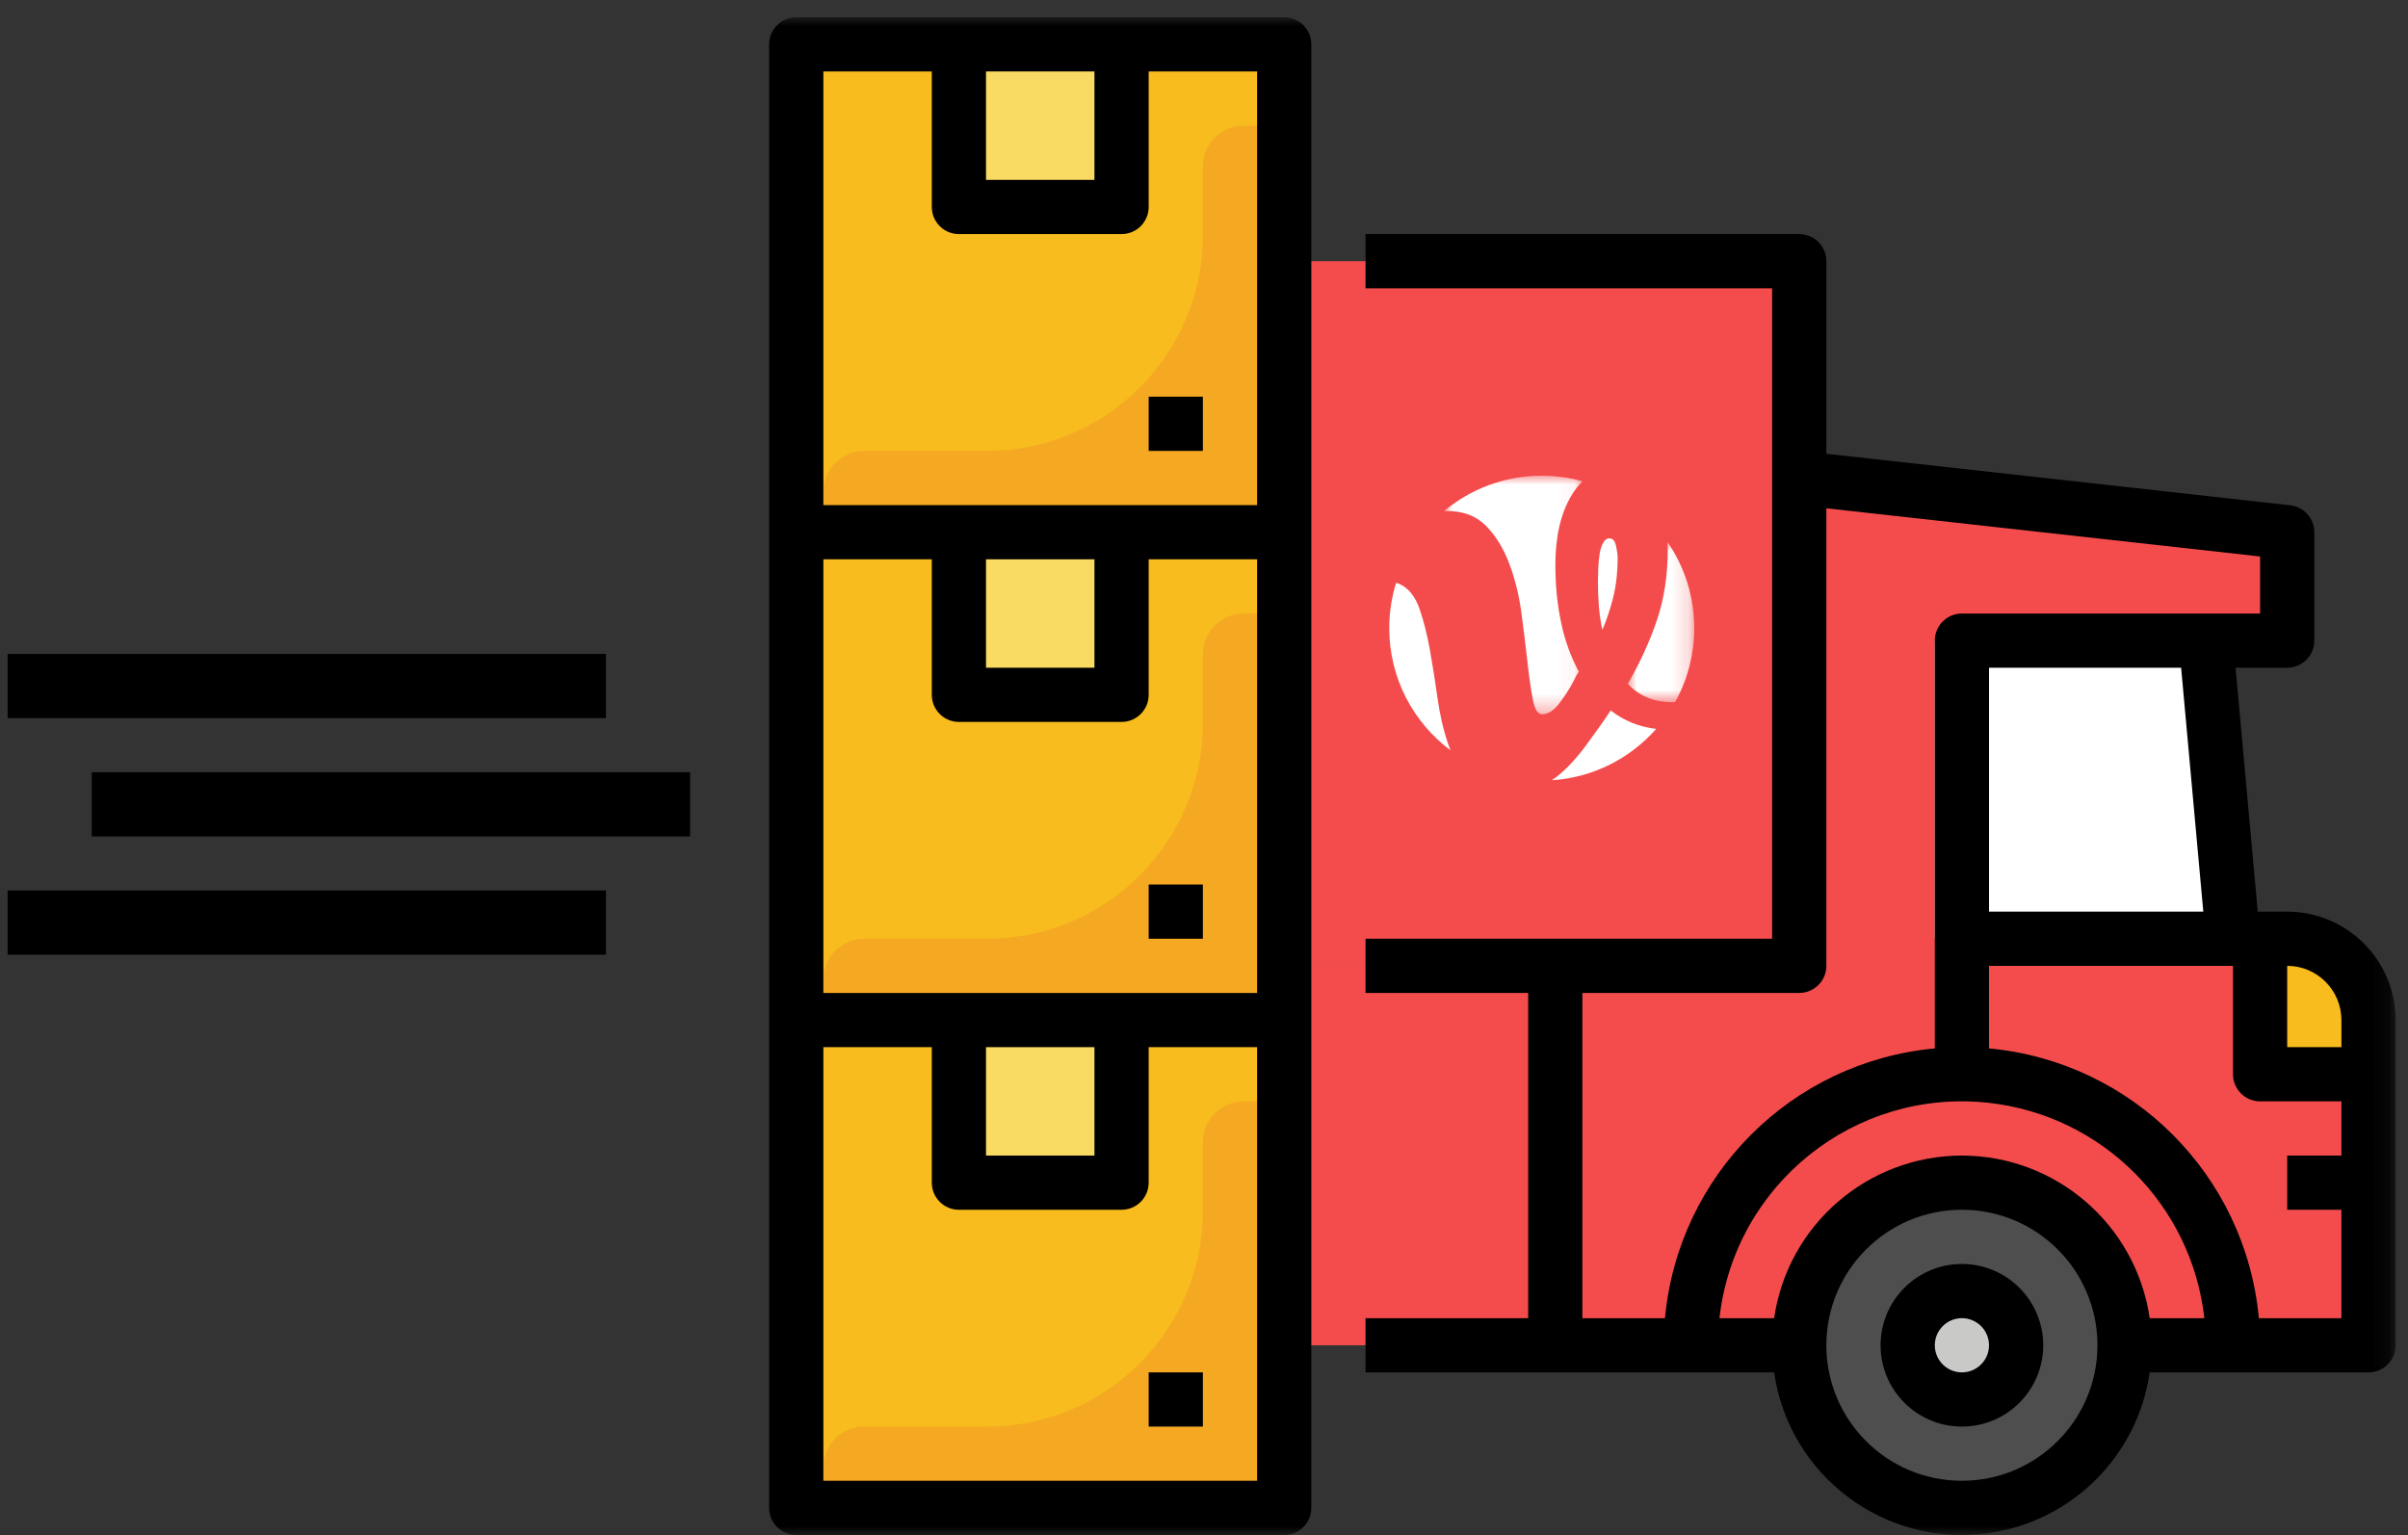
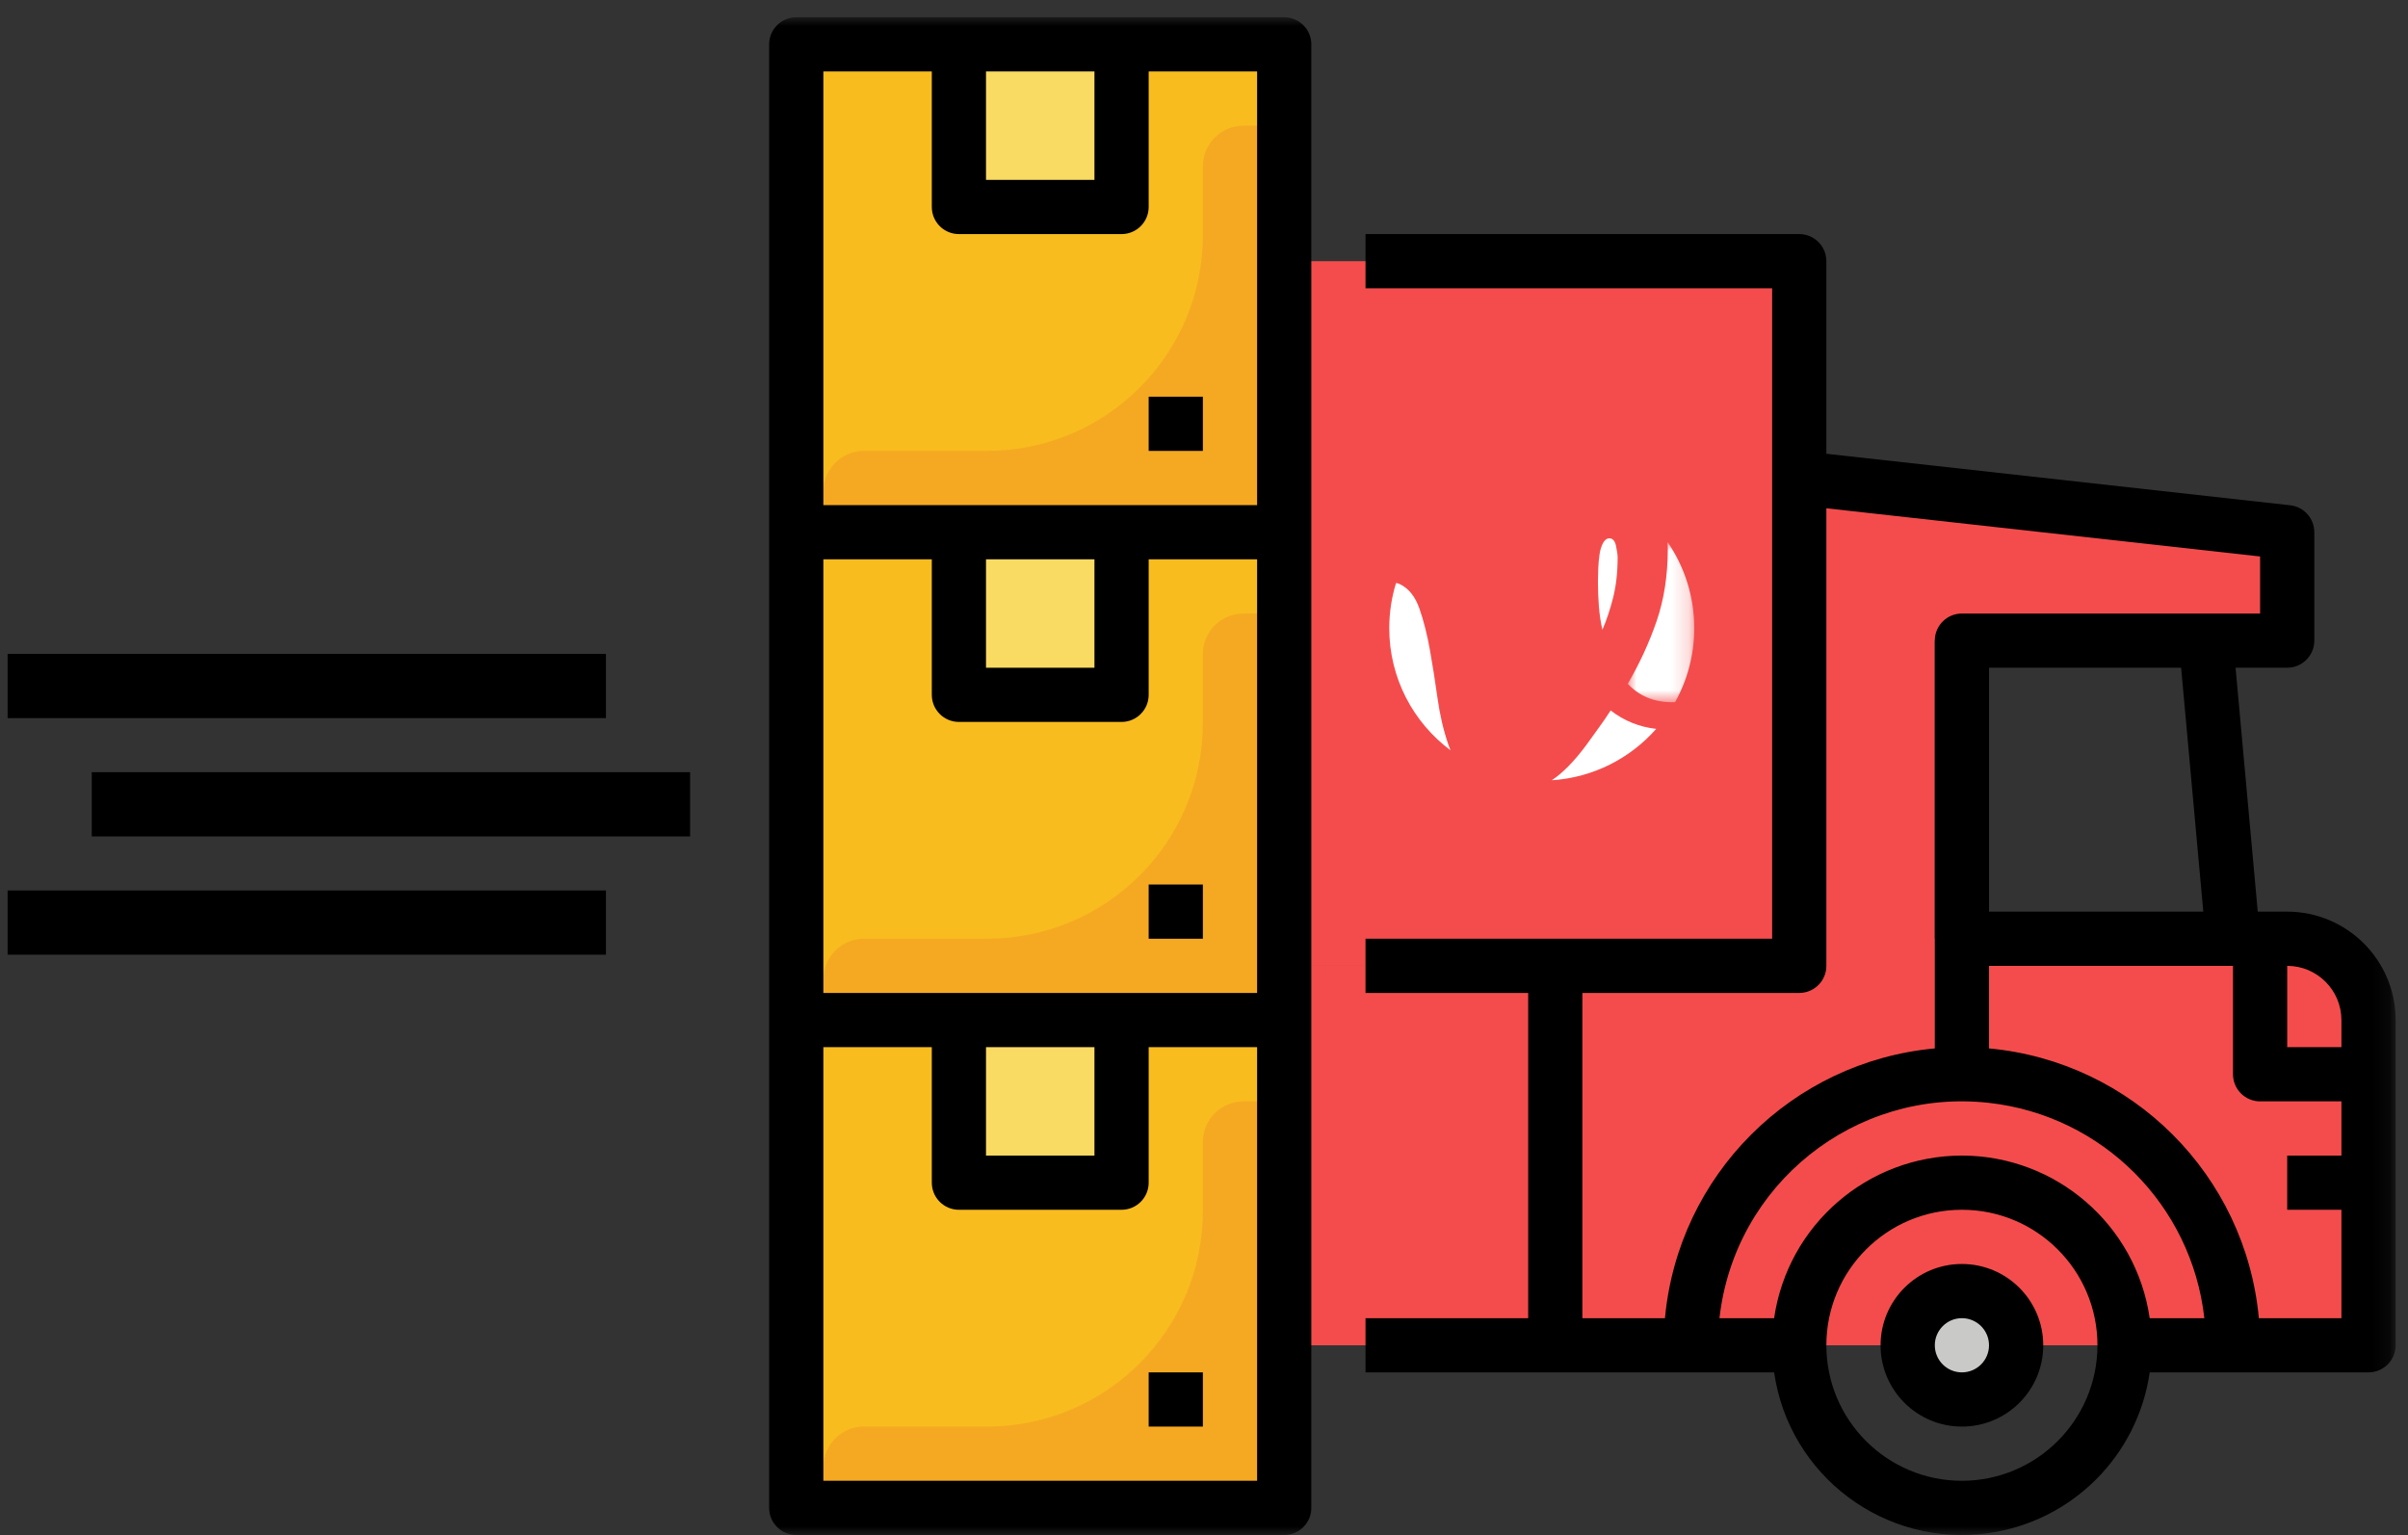
<svg xmlns="http://www.w3.org/2000/svg" xmlns:xlink="http://www.w3.org/1999/xlink" width="138px" height="88px" viewBox="0 0 138 88" version="1.1">
  <rect x="0" y="0" width="138" height="88" fill="#333333" stroke="none" />
  <title>Group 45</title>
  <defs>
    <polygon id="path-1" points="0 87 136.856 87 136.856 0 0 0" />
    <polygon id="path-3" points="0 0 3.807 0 3.807 9.18 0 9.18" />
-     <polygon id="path-5" points="0 0 7.939 0 7.939 13.675 0 13.675" />
  </defs>
  <g id="Website" stroke="none" stroke-width="1" fill="none" fill-rule="evenodd">
    <g id="01-Home-Openbaar" transform="translate(-1270, -996)">
      <g id="Group-45" transform="translate(1270.436, 996.99)">
-         <polygon id="Fill-1" fill="#FFFFFF" points="108.433 56.704 106.244 32.622 125.698 32.622 127.887 56.704" />
        <g id="Group-26">
          <path d="M70.053,76.123 L135.302,76.123 L135.302,57.481 C135.302,54.907 133.216,52.82 130.641,52.82 L110.445,52.82 L110.445,35.731 L130.641,35.731 L130.641,29.517 L102.678,26.41 L102.678,54.374 L70.053,54.374 L70.053,76.123 Z" id="Fill-2" fill="#F44C4C" />
          <path d="M96.464,76.123 C96.464,67.543 103.419,60.588 111.999,60.588 C120.579,60.588 127.534,67.543 127.534,76.123 L96.464,76.123 Z" id="Fill-4" fill="#F44C4C" />
-           <path d="M111.999,66.802 C117.147,66.802 121.32,70.975 121.32,76.123 C121.32,81.271 117.147,85.445 111.999,85.445 C106.851,85.445 102.678,81.271 102.678,76.123 C102.678,70.975 106.851,66.802 111.999,66.802" id="Fill-6" fill="#4E4E4F" />
          <path d="M111.999,73.016 C113.715,73.016 115.106,74.408 115.106,76.123 C115.106,77.839 113.715,79.231 111.999,79.231 C110.283,79.231 108.892,77.839 108.892,76.123 C108.892,74.408 110.283,73.016 111.999,73.016" id="Fill-8" fill="#C9C9C8" />
          <mask id="mask-2" fill="white">
            <use xlink:href="#path-1" />
          </mask>
          <g id="Clip-11" />
          <polygon id="Fill-10" fill="#F44C4C" mask="url(#mask-2)" points="63.839 54.374 102.678 54.374 102.678 13.982 63.839 13.982" />
          <polygon id="Fill-12" fill="#F8BC1E" mask="url(#mask-2)" points="45.197 85.444 73.161 85.444 73.161 1.553 45.197 1.553" />
          <polygon id="Fill-13" fill="#F9DA62" mask="url(#mask-2)" points="54.518 38.838 63.839 38.838 63.839 29.517 54.518 29.517" />
          <polygon id="Fill-14" fill="#F9DA62" mask="url(#mask-2)" points="54.518 10.875 63.839 10.875 63.839 1.553 54.518 1.553" />
          <path d="M73.161,34.178 L70.83,34.178 C69.543,34.178 68.5,35.221 68.5,36.508 L68.5,40.451 C68.499,47.282 62.962,52.82 56.131,52.82 L49.081,52.82 C47.794,52.82 46.75,53.864 46.75,55.151 L46.75,57.481 L73.161,57.481 L73.161,34.178 Z" id="Fill-15" fill="#F5A922" mask="url(#mask-2)" />
          <path d="M73.161,6.214 L70.83,6.214 C69.543,6.214 68.5,7.257 68.5,8.545 L68.5,12.488 C68.499,19.318 62.962,24.856 56.131,24.857 L49.081,24.857 C47.794,24.857 46.75,25.9 46.75,27.187 L46.75,29.517 L73.161,29.517 L73.161,6.214 Z" id="Fill-16" fill="#F5A922" mask="url(#mask-2)" />
          <polygon id="Fill-17" fill="#F9DA62" mask="url(#mask-2)" points="54.518 66.802 63.839 66.802 63.839 57.481 54.518 57.481" />
          <path d="M73.161,62.142 L70.83,62.142 C69.543,62.142 68.5,63.185 68.5,64.472 L68.5,68.415 C68.499,75.246 62.962,80.784 56.131,80.784 L49.081,80.784 C47.794,80.784 46.75,81.827 46.75,83.114 L46.75,85.445 L73.161,85.445 L73.161,62.142 Z" id="Fill-18" fill="#F5A922" mask="url(#mask-2)" />
-           <path d="M129.088,52.82 L129.088,60.588 L135.302,60.588 L135.302,57.481 C135.302,54.907 133.216,52.82 130.641,52.82 L129.088,52.82 Z" id="Fill-19" fill="#F8BC1E" mask="url(#mask-2)" />
          <polygon id="Fill-20" fill="#000000" mask="url(#mask-2)" points="65.393 80.784 68.5 80.784 68.5 77.677 65.393 77.677" />
          <polygon id="Fill-21" fill="#000000" mask="url(#mask-2)" points="65.393 52.82 68.5 52.82 68.5 49.713 65.393 49.713" />
          <path d="M46.75,83.891 L46.75,59.035 L52.965,59.035 L52.965,66.802 C52.965,67.66 53.66,68.356 54.518,68.356 L63.839,68.356 C64.697,68.356 65.393,67.66 65.393,66.802 L65.393,59.035 L71.607,59.035 L71.607,83.891 L46.75,83.891 Z M56.071,37.285 L62.286,37.285 L62.286,31.071 L56.071,31.071 L56.071,37.285 Z M46.75,55.927 L46.75,31.071 L52.965,31.071 L52.965,38.839 C52.965,39.697 53.66,40.392 54.518,40.392 L63.839,40.392 C64.697,40.392 65.393,39.697 65.393,38.839 L65.393,31.071 L71.607,31.071 L71.607,55.927 L46.75,55.927 Z M56.071,65.249 L62.286,65.249 L62.286,59.035 L56.071,59.035 L56.071,65.249 Z M52.965,3.107 L52.965,10.875 C52.965,11.733 53.66,12.428 54.518,12.428 L63.839,12.428 C64.697,12.428 65.393,11.733 65.393,10.875 L65.393,3.107 L71.607,3.107 L71.607,27.964 L46.75,27.964 L46.75,3.107 L52.965,3.107 Z M56.071,9.321 L62.286,9.321 L62.286,3.107 L56.071,3.107 L56.071,9.321 Z M73.161,6.04208626e-05 L45.197,6.04208626e-05 C44.339,6.04208626e-05 43.643,0.696 43.643,1.553 L43.643,85.445 C43.643,86.303 44.339,86.998 45.197,86.998 L73.161,86.998 C74.019,86.998 74.714,86.303 74.714,85.445 L74.714,1.553 C74.714,0.696 74.019,6.04208626e-05 73.161,6.04208626e-05 L73.161,6.04208626e-05 Z" id="Fill-22" fill="#000000" mask="url(#mask-2)" />
          <polygon id="Fill-23" fill="#000000" mask="url(#mask-2)" points="65.393 24.857 68.5 24.857 68.5 21.749 65.393 21.749" />
          <path d="M129.017,74.57 C128.256,66.365 121.757,59.866 113.553,59.106 L113.553,54.374 L127.535,54.374 L127.535,60.588 C127.535,61.446 128.23,62.142 129.088,62.142 L133.749,62.142 L133.749,65.249 L130.641,65.249 L130.641,68.356 L133.749,68.356 L133.749,74.57 L129.017,74.57 Z M111.999,83.891 C107.709,83.891 104.231,80.413 104.231,76.123 C104.231,71.833 107.709,68.356 111.999,68.356 C116.289,68.356 119.767,71.833 119.767,76.123 C119.762,80.411 116.287,83.886 111.999,83.891 L111.999,83.891 Z M111.999,65.249 C106.596,65.256 102.015,69.223 101.237,74.57 L98.105,74.57 C98.963,66.897 105.878,61.371 113.551,62.228 C120.043,62.954 125.167,68.078 125.893,74.57 L122.761,74.57 C121.983,69.223 117.402,65.256 111.999,65.249 L111.999,65.249 Z M90.249,55.927 L102.678,55.927 C103.536,55.927 104.231,55.232 104.231,54.374 L104.231,28.146 L129.088,30.908 L129.088,34.178 L111.999,34.178 C111.141,34.178 110.445,34.873 110.445,35.731 L110.445,59.106 C102.241,59.866 95.742,66.365 94.981,74.57 L90.249,74.57 L90.249,55.927 Z M125.833,51.267 L113.553,51.267 L113.553,37.285 L124.562,37.285 L125.833,51.267 Z M133.749,57.481 L133.749,59.034 L130.641,59.034 L130.641,54.374 C132.357,54.376 133.746,55.766 133.749,57.481 L133.749,57.481 Z M130.641,51.267 L128.953,51.267 L127.682,37.285 L130.641,37.285 C131.499,37.285 132.195,36.589 132.195,35.731 L132.195,29.517 C132.195,28.726 131.6,28.061 130.813,27.973 L104.231,25.02 L104.231,13.982 C104.231,13.124 103.536,12.428 102.678,12.428 L77.821,12.428 L77.821,15.535 L101.124,15.535 L101.124,52.82 L77.821,52.82 L77.821,55.927 L87.142,55.927 L87.142,74.57 L77.821,74.57 L77.821,77.677 L101.237,77.677 C102.094,83.621 107.607,87.744 113.55,86.887 C118.323,86.199 122.073,82.45 122.761,77.677 L135.302,77.677 C136.16,77.677 136.856,76.981 136.856,76.123 L136.856,57.481 C136.852,54.051 134.072,51.271 130.641,51.267 L130.641,51.267 Z" id="Fill-24" fill="#000000" mask="url(#mask-2)" />
          <path d="M111.999,77.677 C111.141,77.677 110.446,76.981 110.446,76.124 C110.446,75.266 111.141,74.57 111.999,74.57 C112.857,74.57 113.552,75.266 113.552,76.124 C113.552,76.981 112.857,77.676 111.999,77.677 M111.999,71.463 C109.425,71.463 107.338,73.549 107.338,76.124 C107.338,78.697 109.425,80.784 111.999,80.784 C114.573,80.784 116.66,78.697 116.66,76.124 C116.657,73.55 114.572,71.466 111.999,71.463" id="Fill-25" fill="#000000" mask="url(#mask-2)" />
        </g>
        <g id="Group-39" transform="translate(79.181, 26.279)">
          <g id="Group-29" transform="translate(13.67, 3.803)">
            <mask id="mask-4" fill="white">
              <use xlink:href="#path-3" />
            </mask>
            <g id="Clip-28" />
            <path d="M2.293,0.369 C2.293,1.898 2.081,3.282 1.656,4.52 C1.231,5.758 0.679,6.959 0,8.124 C0.655,8.828 1.504,9.18 2.549,9.18 C2.604,9.18 2.657,9.179 2.71,9.176 C3.409,7.921 3.807,6.475 3.807,4.935 C3.807,3.104 3.243,1.404 2.28,0 C2.289,0.124 2.293,0.247 2.293,0.369" id="Fill-27" fill="#FFFFFF" mask="url(#mask-4)" />
          </g>
          <path d="M12.614,3.589 C12.468,3.589 12.347,3.68 12.25,3.862 C12.153,4.045 12.086,4.263 12.05,4.518 C12.013,4.773 11.989,5.04 11.977,5.319 C11.965,5.598 11.959,5.847 11.959,6.065 C11.959,6.551 11.977,7.024 12.013,7.485 C12.05,7.947 12.116,8.395 12.214,8.832 C12.456,8.274 12.663,7.655 12.833,6.975 C13.002,6.296 13.088,5.532 13.088,4.682 C13.088,4.536 13.057,4.318 12.996,4.027 C12.935,3.735 12.808,3.589 12.614,3.589" id="Fill-30" fill="#FFFFFF" />
          <path d="M12.687,13.456 C12.468,13.797 12.244,14.124 12.013,14.439 C11.782,14.755 11.546,15.083 11.303,15.423 C10.615,16.355 9.952,17.033 9.314,17.457 C11.695,17.303 13.815,16.195 15.298,14.512 C14.33,14.403 13.46,14.051 12.687,13.456" id="Fill-32" fill="#FFFFFF" />
          <path d="M3.384,15.404 C3.105,14.591 2.899,13.706 2.765,12.746 C2.632,11.788 2.486,10.865 2.328,9.979 C2.17,9.093 1.97,8.305 1.727,7.612 C1.485,6.921 1.109,6.454 0.599,6.211 C0.535,6.179 0.465,6.159 0.39,6.148 C0.137,6.966 0,7.836 0,8.738 C0,11.604 1.379,14.147 3.51,15.741 C3.466,15.631 3.424,15.52 3.384,15.404" id="Fill-34" fill="#FFFFFF" />
          <g id="Group-38" transform="translate(3.141, 0)">
            <mask id="mask-6" fill="white">
              <use xlink:href="#path-5" />
            </mask>
            <g id="Clip-37" />
            <path d="M0.189,2.024 C1.111,2.024 1.851,2.309 2.41,2.879 C2.968,3.45 3.411,4.172 3.739,5.046 C4.066,5.92 4.297,6.854 4.431,7.849 C4.563,8.845 4.679,9.779 4.776,10.653 C4.873,11.526 4.976,12.249 5.086,12.819 C5.195,13.39 5.371,13.675 5.613,13.675 C5.953,13.675 6.281,13.469 6.597,13.056 C6.912,12.643 7.179,12.231 7.398,11.818 C7.446,11.721 7.494,11.624 7.544,11.526 C7.592,11.43 7.653,11.333 7.725,11.236 C7.264,10.386 6.924,9.446 6.706,8.414 C6.487,7.382 6.379,6.284 6.379,5.119 C6.379,3.468 6.693,2.127 7.325,1.095 C7.511,0.791 7.716,0.532 7.939,0.318 C7.194,0.111 6.409,-0 5.597,-0 C3.468,-0 1.516,0.762 0,2.028 C0.062,2.026 0.125,2.024 0.189,2.024" id="Fill-36" fill="#FFFFFF" mask="url(#mask-6)" />
          </g>
        </g>
        <g id="Group-44" transform="translate(0, 36.493)" fill="#000000">
          <polygon id="Fill-40" points="0 3.681 34.29 3.681 34.29 0 0 0" />
          <polygon id="Fill-42" points="4.822 10.462 39.113 10.462 39.113 6.781 4.822 6.781" />
          <polygon id="Fill-43" points="0 17.242 34.29 17.242 34.29 13.561 0 13.561" />
        </g>
      </g>
    </g>
  </g>
</svg>